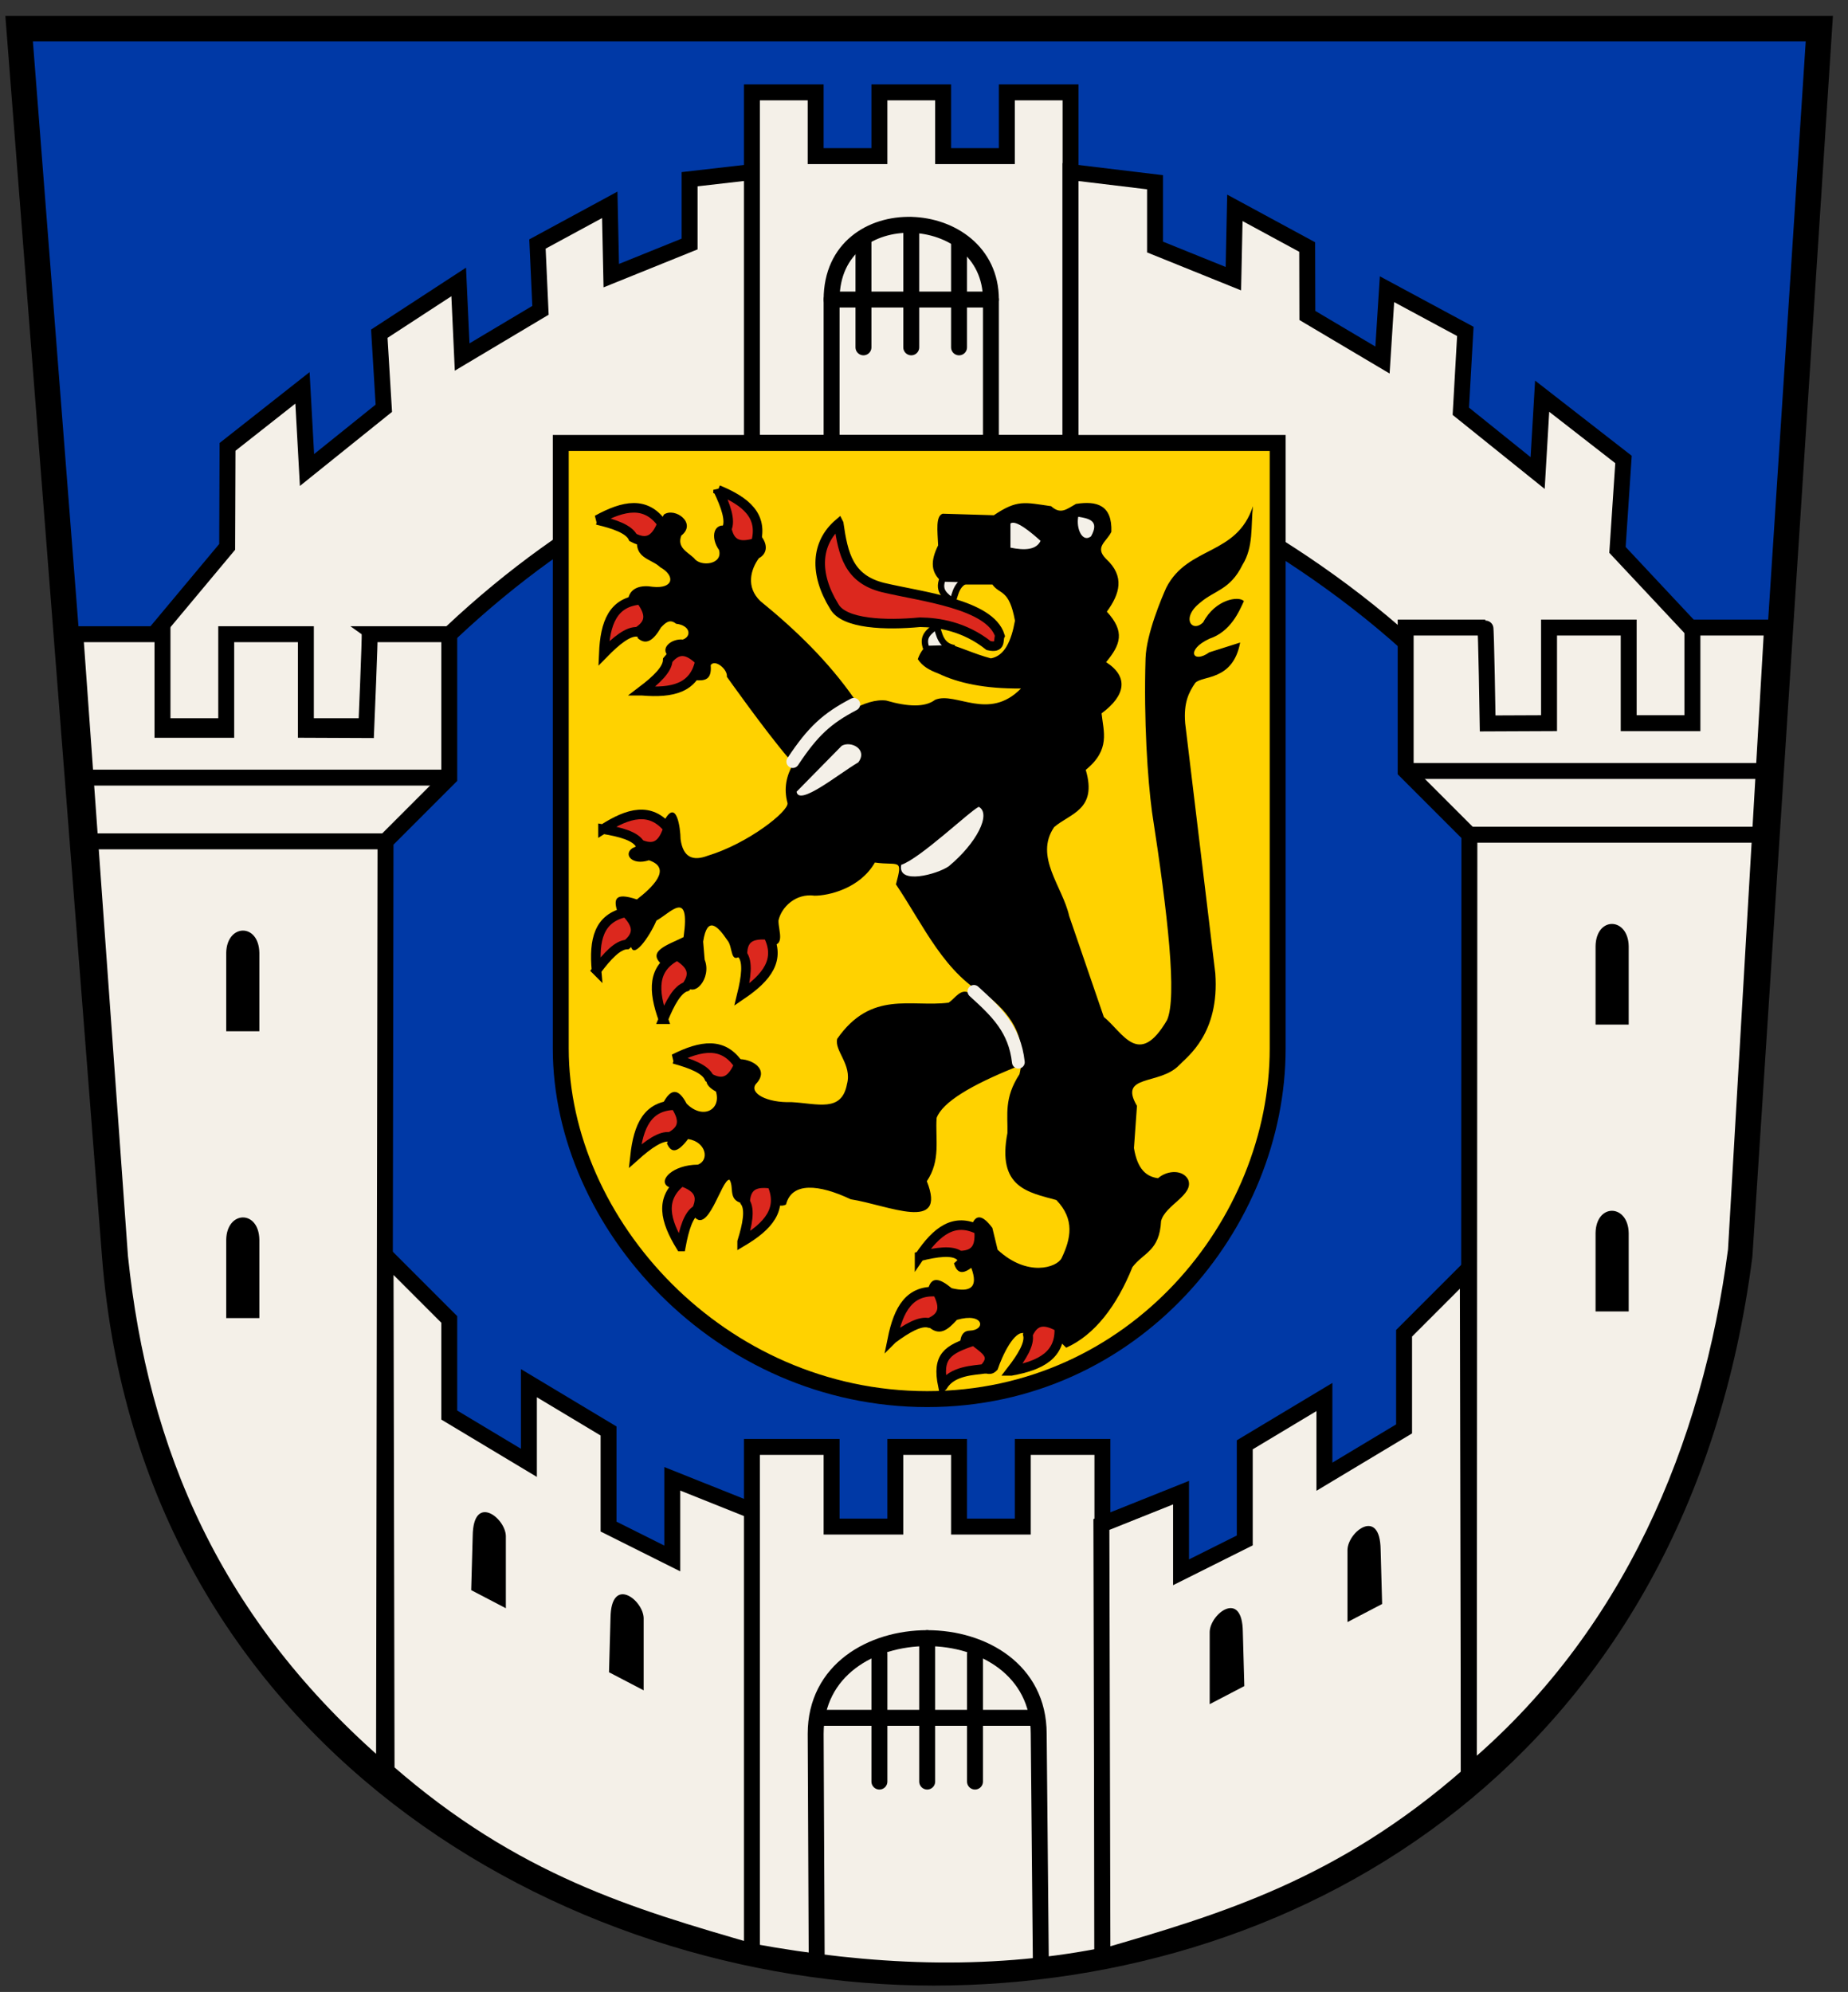
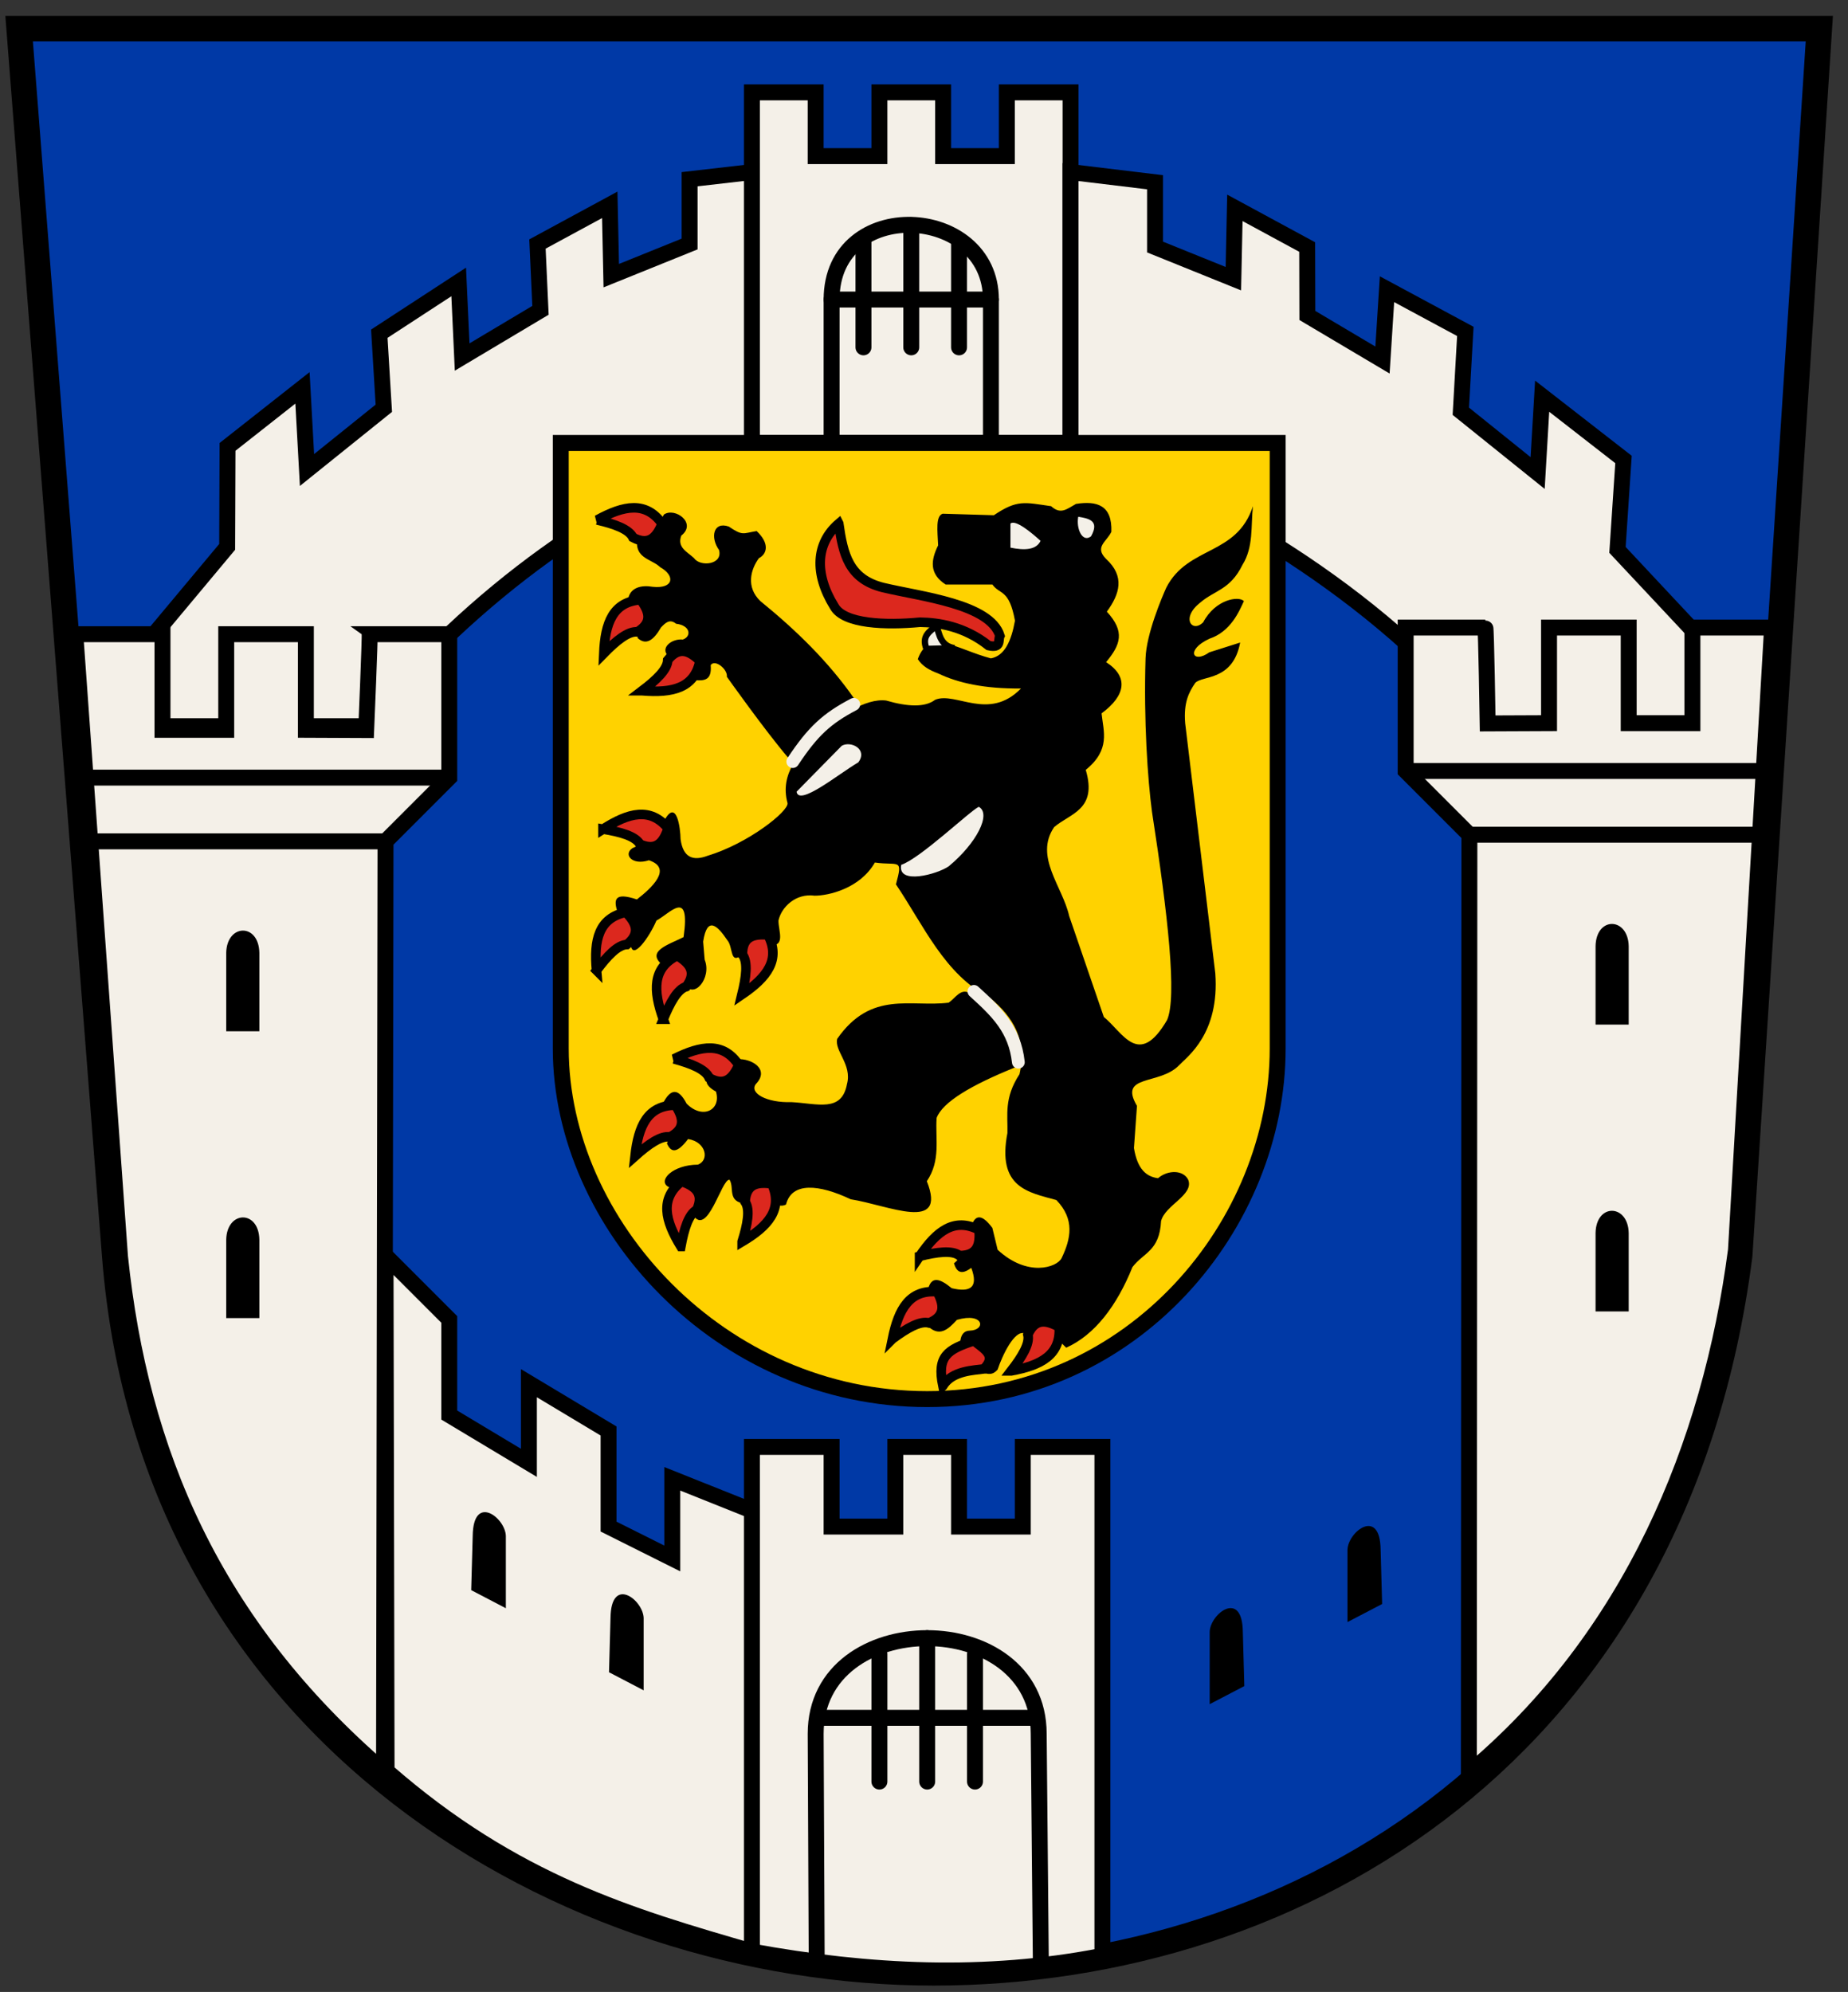
<svg xmlns="http://www.w3.org/2000/svg" height="625" width="580">
  <rect width="100%" height="100%" fill="#333333" stroke="none" />
  <g transform="translate(0,-427.362)">
    <g transform="translate(-19,68.986)">
      <path stroke-linejoin="miter" d="m590,367.36-25,385c-20,155-137.99,225.01-252.99,225.01s-245.32-75.014-257.01-225.01l-30-385z" stroke="#000" stroke-linecap="butt" stroke-miterlimit="4" stroke-dasharray="none" stroke-width="8" fill="#0039a6" />
      <path stroke-linejoin="miter" d="m255,387.36,20,0,0,20,20,0,0-20,20,0,0,20,20,0,0-20,20,0,0,110-100,0z" stroke="#000" stroke-linecap="butt" stroke-miterlimit="4" stroke-dasharray="none" stroke-width="5" fill="#f4f0e8" />
      <path stroke-linejoin="miter" d="m330,452.36,0,45-50,0,0-45c0-32.5,50-30,50,0z" stroke="#000" stroke-linecap="butt" stroke-miterlimit="4" stroke-dasharray="none" stroke-width="5" fill="none" />
      <path stroke-linejoin="miter" d="m63.35,586.22,69.749,0c35.8-43.03,76.09-70.95,121.9-88.86v-85l-19.566,2.248v20.329l-24.583,9.928-0.473-22.22-22.692,12.292,0.946,20.801-24.583,14.656-1.084-23.557-24.918,16.246,1.418,23.385-24.111,19.383-1.418-25.782-23.523,18.519-0.115,31.374-21.909,26.221z" stroke="#000" stroke-linecap="butt" stroke-miterlimit="4" stroke-dasharray="none" stroke-width="5" fill="#f4f0e8" />
      <path stroke-linejoin="miter" d="m255,812.36,25,0,0,25,20,0,0-25,20,0,0,25,20,0,0-25,25,0,0,159.67c-36.667,7.192-73.333,5.334-110-1.337z" stroke="#000" stroke-linecap="butt" stroke-miterlimit="4" stroke-dasharray="none" stroke-width="5" fill="#f4f0e8" />
      <path stroke-linejoin="miter" d="M275.33,975.81,275,902.36c0-40,70-40,70,0l0.669,71.776" stroke="#000" stroke-linecap="butt" stroke-miterlimit="4" stroke-dasharray="none" stroke-width="5" fill="none" />
      <path stroke-linejoin="miter" d="m553.6,587.17-67.743-0.669c-35.8-43.04-85.05-71.23-130.86-89.14v-85l26.516,3.194v20.329l24.583,9.928,0.473-22.22,22.692,12.292,0.057,21.47,23.581,13.987,1.418-22.22,24.583,13.237-1.418,25.056,24.111,19.383,1.418-24.111,25.529,19.856-1.891,28.366,24.249,25.887z" stroke="#000" stroke-linecap="butt" stroke-miterlimit="4" stroke-dasharray="none" stroke-width="5" fill="#f4f0e8" />
      <path stroke-linejoin="round" d="m280,452.36,50,0" stroke="#000" stroke-linecap="round" stroke-miterlimit="4" stroke-dasharray="none" stroke-width="5" fill="none" />
      <path stroke-linejoin="round" d="m290,434.03,0,33.329" stroke="#000" stroke-linecap="round" stroke-miterlimit="4" stroke-dasharray="none" stroke-width="5" fill="none" />
      <path stroke-linejoin="round" d="m305,429.03,0,38.329" stroke="#000" stroke-linecap="round" stroke-miterlimit="4" stroke-dasharray="none" stroke-width="5" fill="none" />
      <path stroke-linejoin="round" d="m320,434.37,0,32.994" stroke="#000" stroke-linecap="round" stroke-miterlimit="4" stroke-dasharray="none" stroke-width="5" fill="none" />
      <path stroke-linejoin="miter" d="m42.636,557.36,27.364,0,0,30,20,0,0-30,25,0,0,30,18.929,0.082s1.264-29.889,1.071-30.082h25v45l-20,20-0.473,291.81c-53.718-46.14-76.491-100.36-82.859-161.47z" stroke="#000" stroke-linecap="butt" stroke-miterlimit="4" stroke-dasharray="none" stroke-width="5" fill="#f4f0e8" />
      <path fill="#000" d="m90,657.36c0.158-9.187,10.243-9.479,10.401,0v24.583h-10.401z" />
      <path fill="#000" d="m90,747.36c0.158-9.187,10.243-9.479,10.401,0v24.583h-10.401z" />
      <path stroke-linejoin="miter" d="m160,602.36-115,0" stroke="#000" stroke-linecap="butt" stroke-miterlimit="4" stroke-dasharray="none" stroke-width="5" fill="none" />
      <path stroke-linejoin="miter" d="m140,622.36-95,0" stroke="#000" stroke-linecap="butt" stroke-miterlimit="4" stroke-dasharray="none" stroke-width="5" fill="none" />
      <path stroke-linejoin="miter" d="m140,752.36,20,20,0,30,25,15,0-25,25,15,0,30,20,10,0-25,25,10,0,138.33c-37.9-10.98-74.67-21.63-114.67-56.63z" stroke="#000" stroke-linecap="butt" stroke-miterlimit="4" stroke-dasharray="none" stroke-width="5" fill="#f4f0e8" />
      <path d="m167.36,840.28c0.158-13.441,10.243-5.697,10.401,0v22.692l-10.873-5.673z" fill="#000" />
      <path d="m210.61,866.04c0.158-13.441,10.243-5.697,10.401,0v22.692l-10.873-5.673z" fill="#000" />
      <g stroke-linejoin="round" transform="translate(3.103,446.49)" stroke="#000" stroke-linecap="round" stroke-dasharray="none" stroke-miterlimit="4" stroke-width="5" fill="none">
        <path d="m273.57,450.87,66.657,0" />
        <path d="m291.9,430.87,0,40" />
        <path d="m306.9,425.87,0,45" />
        <path d="m321.9,430.87,0,40" />
      </g>
      <g transform="matrix(-1,0,0,1,619.674,4.342)">
-         <path stroke-linejoin="miter" d="m140,752.36,20,20,0,30,25,15,0-25,25,15,0,30,20,10,0-25,25,10-0.326,135.66c-37.901-10.983-75-21.991-115-56.991z" stroke="#000" stroke-linecap="butt" stroke-miterlimit="4" stroke-dasharray="none" stroke-width="5" fill="#f4f0e8" />
        <path d="m167.36,840.28c0.158-13.441,10.243-5.697,10.401,0v22.692l-10.873-5.673z" fill="#000" />
        <path d="m210.61,866.04c0.158-13.441,10.243-5.697,10.401,0v22.692l-10.873-5.673z" fill="#000" />
      </g>
      <g transform="matrix(-1,0,0,1,620.171,-2.085)">
        <path stroke-linejoin="miter" d="m45,557.36,25,0,0,30,20,0,0-30,25,0,0,30,19.263,0.082s0.477-30.196,0.737-30.082h25v45l-20,20,0.171,294.42c-50.877-42.53-75.794-102.77-83.833-164.08z" stroke="#000" stroke-linecap="butt" stroke-miterlimit="4" stroke-dasharray="none" stroke-width="5" fill="#f4f0e8" />
        <path fill="#000" d="m90,657.36c0.158-9.187,10.243-9.479,10.401,0v24.583h-10.401z" />
        <path fill="#000" d="m90,747.36c0.158-9.187,10.243-9.479,10.401,0v24.583h-10.401z" />
        <path stroke-linejoin="miter" d="m160,602.36-115,0" stroke="#000" stroke-linecap="butt" stroke-miterlimit="4" stroke-dasharray="none" stroke-width="5" fill="none" />
        <path stroke-linejoin="miter" d="m140,622.36-95,0" stroke="#000" stroke-linecap="butt" stroke-miterlimit="4" stroke-dasharray="none" stroke-width="5" fill="none" />
      </g>
      <path stroke-linejoin="miter" d="m195,497.36,225,0,0,190c0,55-45,110-110,110s-115-55-115-110z" stroke="#000" stroke-linecap="butt" stroke-miterlimit="4" stroke-dasharray="none" stroke-width="5" fill="#ffd200" />
      <path d="m219.36,525.71c3.467-0.771,4.806-0.13,8.037-5.91,3.454-2.338,10.417,2.703,5.437,6.619-1.419,3.743,1.898,5.118,4.018,7.091,1.832,2.772,9.157,2.102,7.801-2.6-2.771-3.876-1.816-9.03,3.073-7.328,4.412,2.971,4.334,2.153,8.746,1.418,4.069,3.808,3.365,7.148,0.709,8.51-2.566,3.508-4.151,9.053,0.473,13.474,11.236,9.134,21.454,19.081,29.547,30.729-8.972,4.923-14.91,11.666-20.801,18.438-7.278-8.515-19.272-25.433-19.272-25.433,0.299-2.394-3.793-5.641-5.075-3.641,0.43,4.785-2.066,4.89-4.728,4.728-2.679-6.261-5.358-4.817-8.037-7.091-3.698-2.731,0.378-6.056,4.018-5.673,2.814-0.976,2.408-4.451-2.127-4.964-1.981-1.631-3.364-0.273-4.728,1.182-2.18,3.726-4.521,5.851-7.328,3.309,0.036-4.018-0.123-7.564-3.073-11.583,0.383-4.383,4.298-5.099,7.801-4.491,6.598,0.685,7.174-3.451,2.364-6.146-2.958-2.873-9.009-2.652-6.855-10.637z" fill="#000" />
      <path d="m315.8,541.78c-5.237-3.356-4.636-7.684-2.364-12.292-0.212-4.68-0.81-9.184,1.418-9.928l16.074,0.473c7.341-4.948,9.588-4.033,17.965-2.837,2.994,2.702,4.806,0.978,7.801-0.709,6.601-1.037,11.405,0.379,11.11,8.746-1.511,3.194-5.4,4.732-1.655,8.51,5.99,5.516,4.262,11.031,0.236,16.547,5.78,6.258,4.324,10.375-0.236,15.837,7.092,4.542,6.219,10.443-1.418,16.074,0.598,5.749,2.859,11.378-4.964,17.728,3.706,12.536-4.862,13.616-9.928,17.965-6.306,9.298,2.652,18.595,4.728,27.893l10.873,31.675c5.96,4.792,10.943,16.233,19.856,0.946,3.151-7.202,0.271-32.962-4.728-65.241-1.38-10.255-2.626-28.815-2.031-48.239,0.234-7.641,5.182-19.261,6.522-22.202,6.779-13.185,22.084-9.862,27.184-25.529-0.698,6.227,0.24,12.781-3.309,18.438-3.851,7.867-8.814,7.957-13.237,11.819-6.219,4.843-2.505,9.662,0.946,6.146,3.782-7.153,11.11-8.352,12.764-6.619-1.496,3.2-4.1,9.564-10.873,11.819-7.522,3.517-5.132,7.952,0,4.255l9.692-3.073c-2.268,12.142-11.859,10.262-14.094,12.663-1.948,2.869-3.693,6.042-3.162,12.63l9.455,78.478c1.391,18.997-8.81,26.148-11.346,28.838-6.111,6.385-19.156,2.712-13.237,12.764l-0.946,13.237c1.092,6.725,3.961,9.008,7.564,9.455,2.994-2.605,7.879-2.678,9.455,0.473,1.917,4.806-7.296,7.958-8.51,13.001-0.497,9.435-5.453,9.796-8.982,14.419-4.901,12.15-11.857,21.316-20.801,25.293l-7.091-7.091c-2.837-1.955-3.546,5.108-5.91,2.6-3.215-1.258-7.087,7.04-8.51,11.346-1.859,2.124-3.657,1.632-7.328-0.473-0.83-2.952-0.124-5.076-4.018-4.964-0.662-1.889-0.935-6.692,2.55-6.773,5.236-0.122,4.515-5.834-3.968-3.391-2.805,3.024-5.652,5.801-9.692,1.418,2.283-3.892,1.236-7.118,0.473-10.401,1.005-5.245,4.063-3.814,7.564-0.946,5.877,1.406,8.457-0.231,6.146-6.382-3.295,2.493-4.645,1.095-5.437-1.418,3.019-2.533,5.56-6.535,5.437-11.583,1.261-3.94,3.467-3.782,6.619,0.473l1.655,6.855c9.332,8.647,18.607,5.588,20.092,2.6,2.894-6.067,4.192-12.134-1.655-18.201-8.923-2.451-18.662-3.922-15.365-21.038,0.145-5.727-1.111-10.929,3.782-18.438,2.484-10.503-1.885-18.007-9.455-24.111-13.996-7.124-20.567-22.497-29.311-35.457,2.294-8.418,0.872-5.783-6.619-6.855-4.671,8.171-14.576,10.417-18.91,10.401-5.946-0.824-10.43,3.595-11.346,7.801-0.057,3.397,2.673,8.821-3.782,7.564-3.948-1.467-4.71,1.228-7.564,3.073-4.036,3.484-2.789-2.333-4.728-4.491-3.012-4.474-6.307-7.812-7.564,0.473l0.473,5.673c2.348,5.75-3.51,12.72-6.382,7.564-0.867-5.266-3.388-6.758-6.855-5.91-5.289-4.337,1.855-6.342,6.619-8.746,2.2-15.47-4.206-7.467-8.51-5.2-2.28,5.314-7.602,12.733-8.037,7.564,0.477-3.75-0.111-7.195-4.018-9.692-1.518-4.446-1.276-6.884,5.91-4.491,4.571-3.546,11.358-9.755,3.782-12.292-5.279,1.733-8.116-1.812-5.2-3.782,4.284-2.044,7.915-3.177,9.928-8.51,3.924-7.404,5.168,2.212,5.2,5.673,0.792,5.822,3.941,6.931,8.51,5.2,12.776-3.857,25.566-14.061,25.056-16.547-2.567-9.298,4.071-16.231,9.455-20.801,6.268-6.36,15.039-12.159,21.511-11.346,6.911,2.005,12.233,2.159,15.365-0.236,6.461-2.679,16.793,6.831,26.947-3.546-11.362,0.109-19.677-1.688-26.002-4.728-2.64-0.984-4.994-2.255-6.382-4.491,3.592-9.999,12.324-3.001,22.929-0.236,4.29-0.756,6.415-5.409,7.564-11.819-1.843-10.025-4.689-8.026-7.091-11.346z" fill="#000" />
      <path d="m226.92,704.88c2.521-5.207,5.043-5.115,7.564-0.236,5.046,5.109,10.945,1.977,9.219-3.782-3.469-1.891-3.978-4.018-1.182-5.91,3.782-0.492,4.018-0.619,7.801-4.255,4.687-0.28,10.336,3.219,5.91,7.801-2.165,2.874,3.514,5.941,11.11,5.673,8.361,0.456,15.823,3.307,17.492-5.673,1.642-6.146-4.032-10.401-3.073-14.183,10.699-15.327,23.133-9.836,34.984-11.346,2.052-1.401,3.762-4.513,6.382-3.073,8.753,6.748,15.07,14.146,14.419,23.402-13.814,5.575-22.737,10.892-24.583,15.837-0.462,6.619,1.38,13.237-3.073,19.856,6.508,16.357-12.233,7.465-23.874,5.673-9.987-4.729-18.513-5.506-20.329,1.655-5.003,2.305-5.101-7.625-12.764-0.236-5.856-0.721-3.327-5.035-4.964-7.564-2.553-0.294-6.91,18.454-11.583,10.873-2.443-3.624-2.806-6.303-7.801-8.746-3.034-1.947,1.576-6.796,9.455-6.855,3.669-1.362,2.654-7.119-3.073-8.037-3.673,4.874-5.451,4.062-6.619,1.418,1.603-4.512,0.045-8.393-1.418-12.292z" fill="#000" />
      <path stroke-linejoin="miter" d="m208.26,618.52c8.066-5.181,14.875-6.96,20.423-0.219-1.317,3.846-3.305,7.372-8.822,4.953-1.44-2.545-6.049-3.828-11.601-4.735z" stroke="#000" stroke-linecap="butt" stroke-miterlimit="4" stroke-dasharray="none" stroke-width="3" fill="#dc281e" />
      <path d="m336.13,522.64c1.54-1.266,6.066,2.386,9.455,5.437-1.367,2.851-4.949,3.044-9.455,2.127z" fill="#f4f0e8" />
      <path d="m357.41,520.51c3.454,0.568,6.733,1.259,4.018,6.146-2.749,2.121-4.728-2.503-4.018-6.146z" fill="#f4f0e8" />
      <path d="m269,606.79,14.183-14.419c2.878-1.651,8.267,1.106,5.2,5.2-6.359,3.747-18.619,13.864-19.383,9.219z" fill="#f4f0e8" />
      <path d="m301.86,629.72c5.91-1.949,21.747-17.077,24.347-18.201,3.981,2.23-0.675,11.402-9.455,18.674-3.613,2.51-16.17,5.927-14.892-0.473z" fill="#f4f0e8" />
      <path stroke-linejoin="miter" d="m206.22,662.84c-0.881-9.546,0.677-16.409,9.217-18.227,2.807,2.941,5.02,6.33,0.331,10.112-2.922,0.105-6.184,3.605-9.548,8.115z" stroke="#000" stroke-linecap="butt" stroke-miterlimit="4" stroke-dasharray="none" stroke-width="3" fill="#dc281e" />
      <path stroke-linejoin="miter" d="m230.54,690.62c8.564-4.306,15.523-5.362,20.334,1.924-1.713,3.687-4.059,6.985-9.293,4.001-1.165-2.682-5.615-4.441-11.041-5.925z" stroke="#000" stroke-linecap="butt" stroke-miterlimit="4" stroke-dasharray="none" stroke-width="3" fill="#dc281e" />
      <path stroke-linejoin="miter" d="m218.3,721.14c1.051-9.528,3.954-15.94,12.685-16.008,2.16,3.444,3.649,7.208-1.704,9.973-2.884-0.483-6.782,2.292-10.981,6.035z" stroke="#000" stroke-linecap="butt" stroke-miterlimit="4" stroke-dasharray="none" stroke-width="3" fill="#dc281e" />
      <path stroke-linejoin="miter" d="m227.18,678.17c-3.238-9.023-3.444-16.057,4.37-19.952,3.452,2.147,6.442,4.875,2.847,9.709-2.803,0.832-5.088,5.036-7.218,10.243z" stroke="#000" stroke-linecap="butt" stroke-miterlimit="4" stroke-dasharray="none" stroke-width="3" fill="#dc281e" />
      <path stroke-linejoin="miter" d="m232.69,749.48c-5.006-8.175-6.638-15.021,0.221-20.423,3.817,1.4,7.299,3.463,4.762,8.927-2.575,1.385-3.957,5.965-4.983,11.497z" stroke="#000" stroke-linecap="butt" stroke-miterlimit="4" stroke-dasharray="none" stroke-width="3" fill="#dc281e" />
      <path stroke-linejoin="miter" d="m307.61,752.56c5.361-7.947,10.913-12.273,18.674-8.273,0.31,4.054-0.122,8.078-6.146,8.037-2.329-1.768-7.069-1.125-12.528,0.236z" stroke="#000" stroke-linecap="butt" stroke-miterlimit="4" stroke-dasharray="none" stroke-width="3" fill="#dc281e" />
      <path stroke-linejoin="miter" d="m299.09,778.47c1.915-9.393,5.39-15.513,14.091-14.786,1.837,3.627,2.977,7.511-2.605,9.776-2.828-0.744-6.962,1.664-11.485,5.009z" stroke="#000" stroke-linecap="butt" stroke-miterlimit="4" stroke-dasharray="none" stroke-width="3" fill="#dc281e" />
      <path stroke-linejoin="miter" d="m314.92,793.22c-1.919-9.392,1.48-11.42,9.77-14.161,3.111,2.617,7.336,4.562,3.089,8.833-2.893,0.424-10.008,0.477-12.859,5.327z" stroke="#000" stroke-linecap="butt" stroke-miterlimit="4" stroke-dasharray="none" stroke-width="3" fill="#dc281e" />
-       <path stroke-linejoin="miter" d="m244.36,512.07c8.863,3.653,14.217,8.222,11.86,16.629-3.908,1.119-7.938,1.505-9.109-4.404,1.264-2.637-0.32-7.151-2.751-12.225z" stroke="#000" stroke-linecap="butt" stroke-miterlimit="4" stroke-dasharray="none" stroke-width="3" fill="#dc281e" />
      <path stroke-linejoin="miter" d="m206.42,521.52c8.4-4.618,15.315-5.929,20.391,1.175-1.577,3.747-3.8,7.13-9.139,4.34-1.263-2.637-5.774-4.231-11.251-5.515z" stroke="#000" stroke-linecap="butt" stroke-miterlimit="4" stroke-dasharray="none" stroke-width="3" fill="#dc281e" />
      <path stroke-linejoin="miter" d="m208.5,563.39c0.409-9.577,2.875-16.169,11.582-16.823,2.386,3.292,4.124,6.947-1.031,10.065-2.91-0.288-6.613,2.741-10.551,6.758z" stroke="#000" stroke-linecap="butt" stroke-miterlimit="4" stroke-dasharray="none" stroke-width="3" fill="#dc281e" />
      <path stroke-linejoin="miter" d="m220.55,575.1c9.553,0.797,16.402-0.823,18.144-9.378-2.966-2.78-6.374-4.964-10.115-0.241-0.08,2.923-3.55,6.216-8.03,9.619z" stroke="#000" stroke-linecap="butt" stroke-miterlimit="4" stroke-dasharray="none" stroke-width="3" fill="#dc281e" />
      <path stroke-linejoin="miter" d="m251.85,670.43c7.919-5.402,12.217-10.975,8.178-18.716-4.055-0.29-8.077,0.163-8.005,6.187,1.78,2.32,1.161,7.064-0.173,12.529z" stroke="#000" stroke-linecap="butt" stroke-miterlimit="4" stroke-dasharray="none" stroke-width="3" fill="#dc281e" />
      <path stroke-linejoin="miter" d="m251.92,747.98c8.239-4.901,12.873-10.198,9.321-18.174-4.029-0.54-8.072-0.337-8.373,5.679,1.633,2.425,0.722,7.122-0.948,12.494z" stroke="#000" stroke-linecap="butt" stroke-miterlimit="4" stroke-dasharray="none" stroke-width="3" fill="#dc281e" />
      <path stroke-linejoin="miter" d="m336.35,788.51c9.432-1.713,15.625-5.057,15.084-13.771-3.587-1.914-7.445-3.137-9.83,2.395,0.683,2.843-1.813,6.925-5.254,11.376z" stroke="#000" stroke-linecap="butt" stroke-miterlimit="4" stroke-dasharray="none" stroke-width="3" fill="#dc281e" />
      <path stroke-linejoin="miter" d="m282.24,522.64c1.379,9.578,3.095,17.408,13.946,20.092,12.026,2.866,33.538,5.127,36.639,15.128-0.655,1.375,0.547,3.989-3.546,3.073-7.62-6.038-15.669-7.243-21.511-7.328-10.675,1.011-23.89,0.603-26.947-4.964-6.38-10.325-5.735-19.875,1.418-26.002z" stroke="#000" stroke-linecap="butt" stroke-miterlimit="4" stroke-dasharray="none" stroke-width="3" fill="#dc281e" />
-       <path stroke-linejoin="miter" d="m314.86,539.89c-1.682,4.247,1.183,5.463,3.073,7.328,0.968-2.51,1.172-6.348,5.673-7.091z" stroke="#000" stroke-linecap="butt" stroke-miterlimit="4" stroke-dasharray="none" stroke-width="2" fill="#f4f0e8" />
      <path stroke-linejoin="miter" d="m309.79,561.99c-1.682-4.247,1.183-5.463,3.073-7.328,0.968,2.51,1.172,6.348,5.673,7.091z" stroke="#000" stroke-linecap="butt" stroke-miterlimit="4" stroke-dasharray="none" stroke-width="2" fill="#f4f0e8" />
      <path stroke-linejoin="miter" d="m286.96,579.37c-8.422,4.421-12.8,8.395-19.147,17.965" stroke="#f4f0e8" stroke-linecap="round" stroke-miterlimit="4" stroke-dasharray="none" stroke-width="4" fill="none" />
      <path stroke-linejoin="miter" d="m324.67,669.43c7.24,6.549,12.8,11.941,13.946,22.22" stroke="#f4f0e8" stroke-linecap="round" stroke-miterlimit="4" stroke-dasharray="none" stroke-width="4" fill="none" />
    </g>
  </g>
</svg>